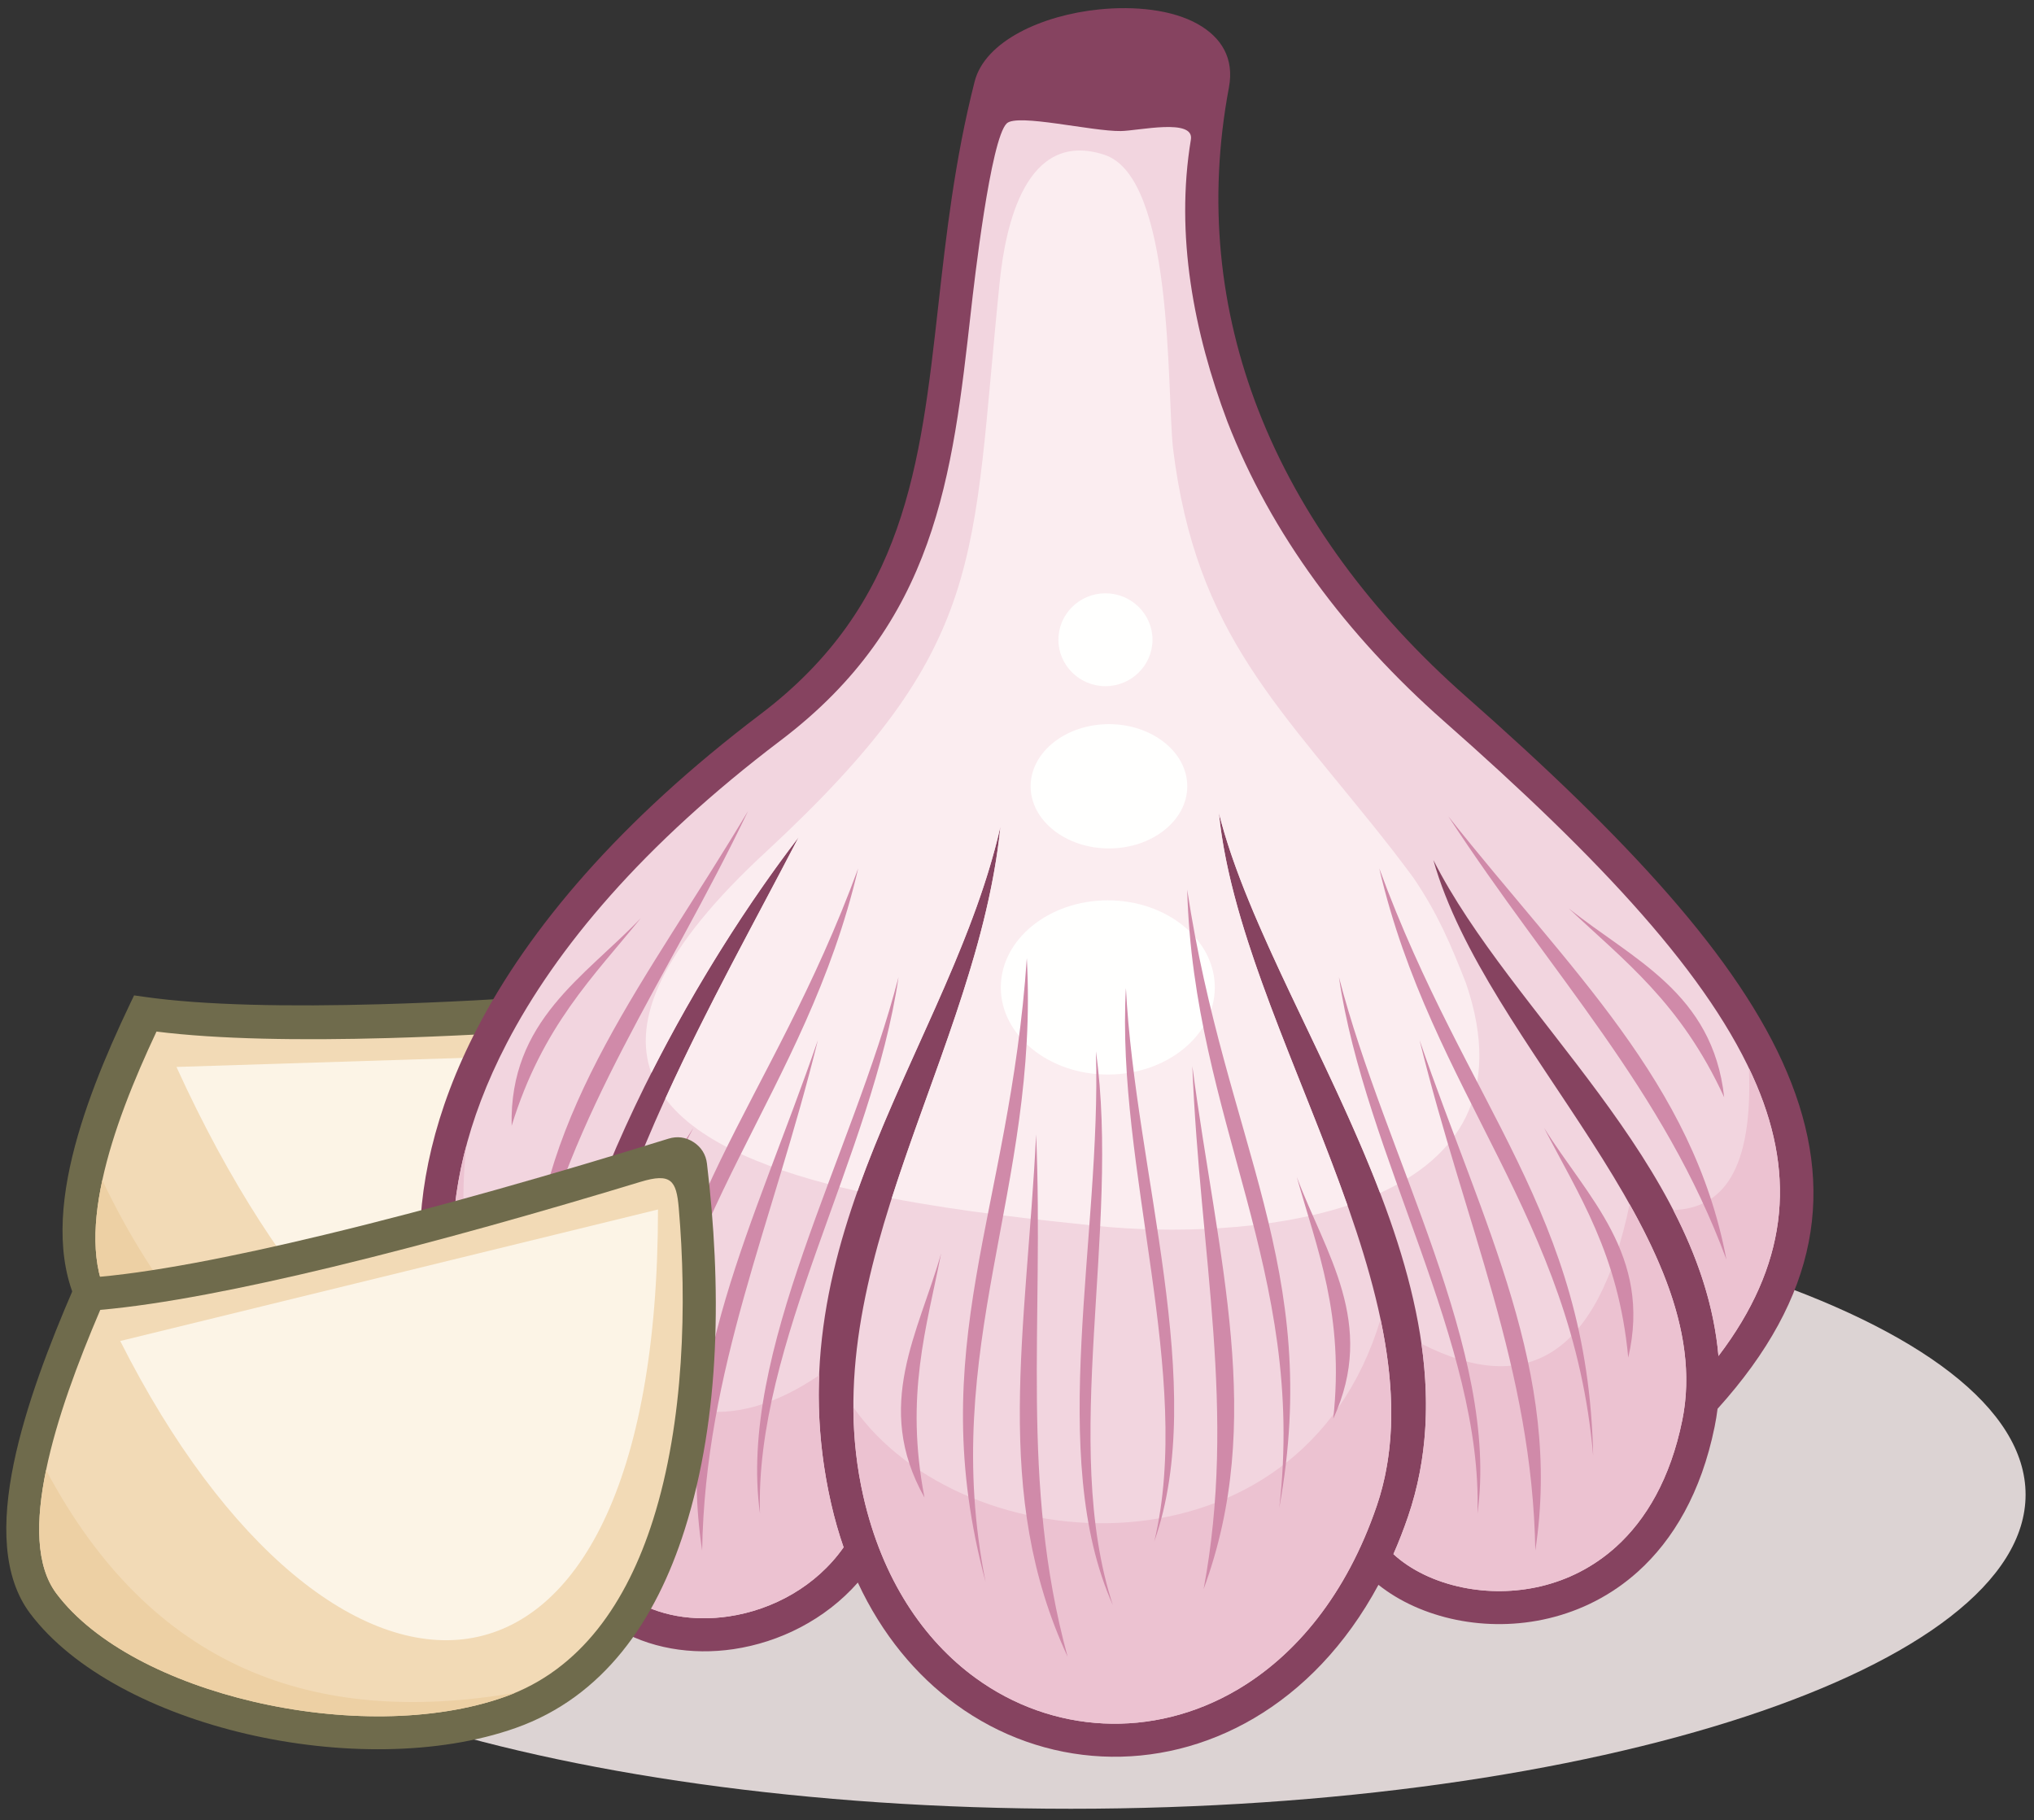
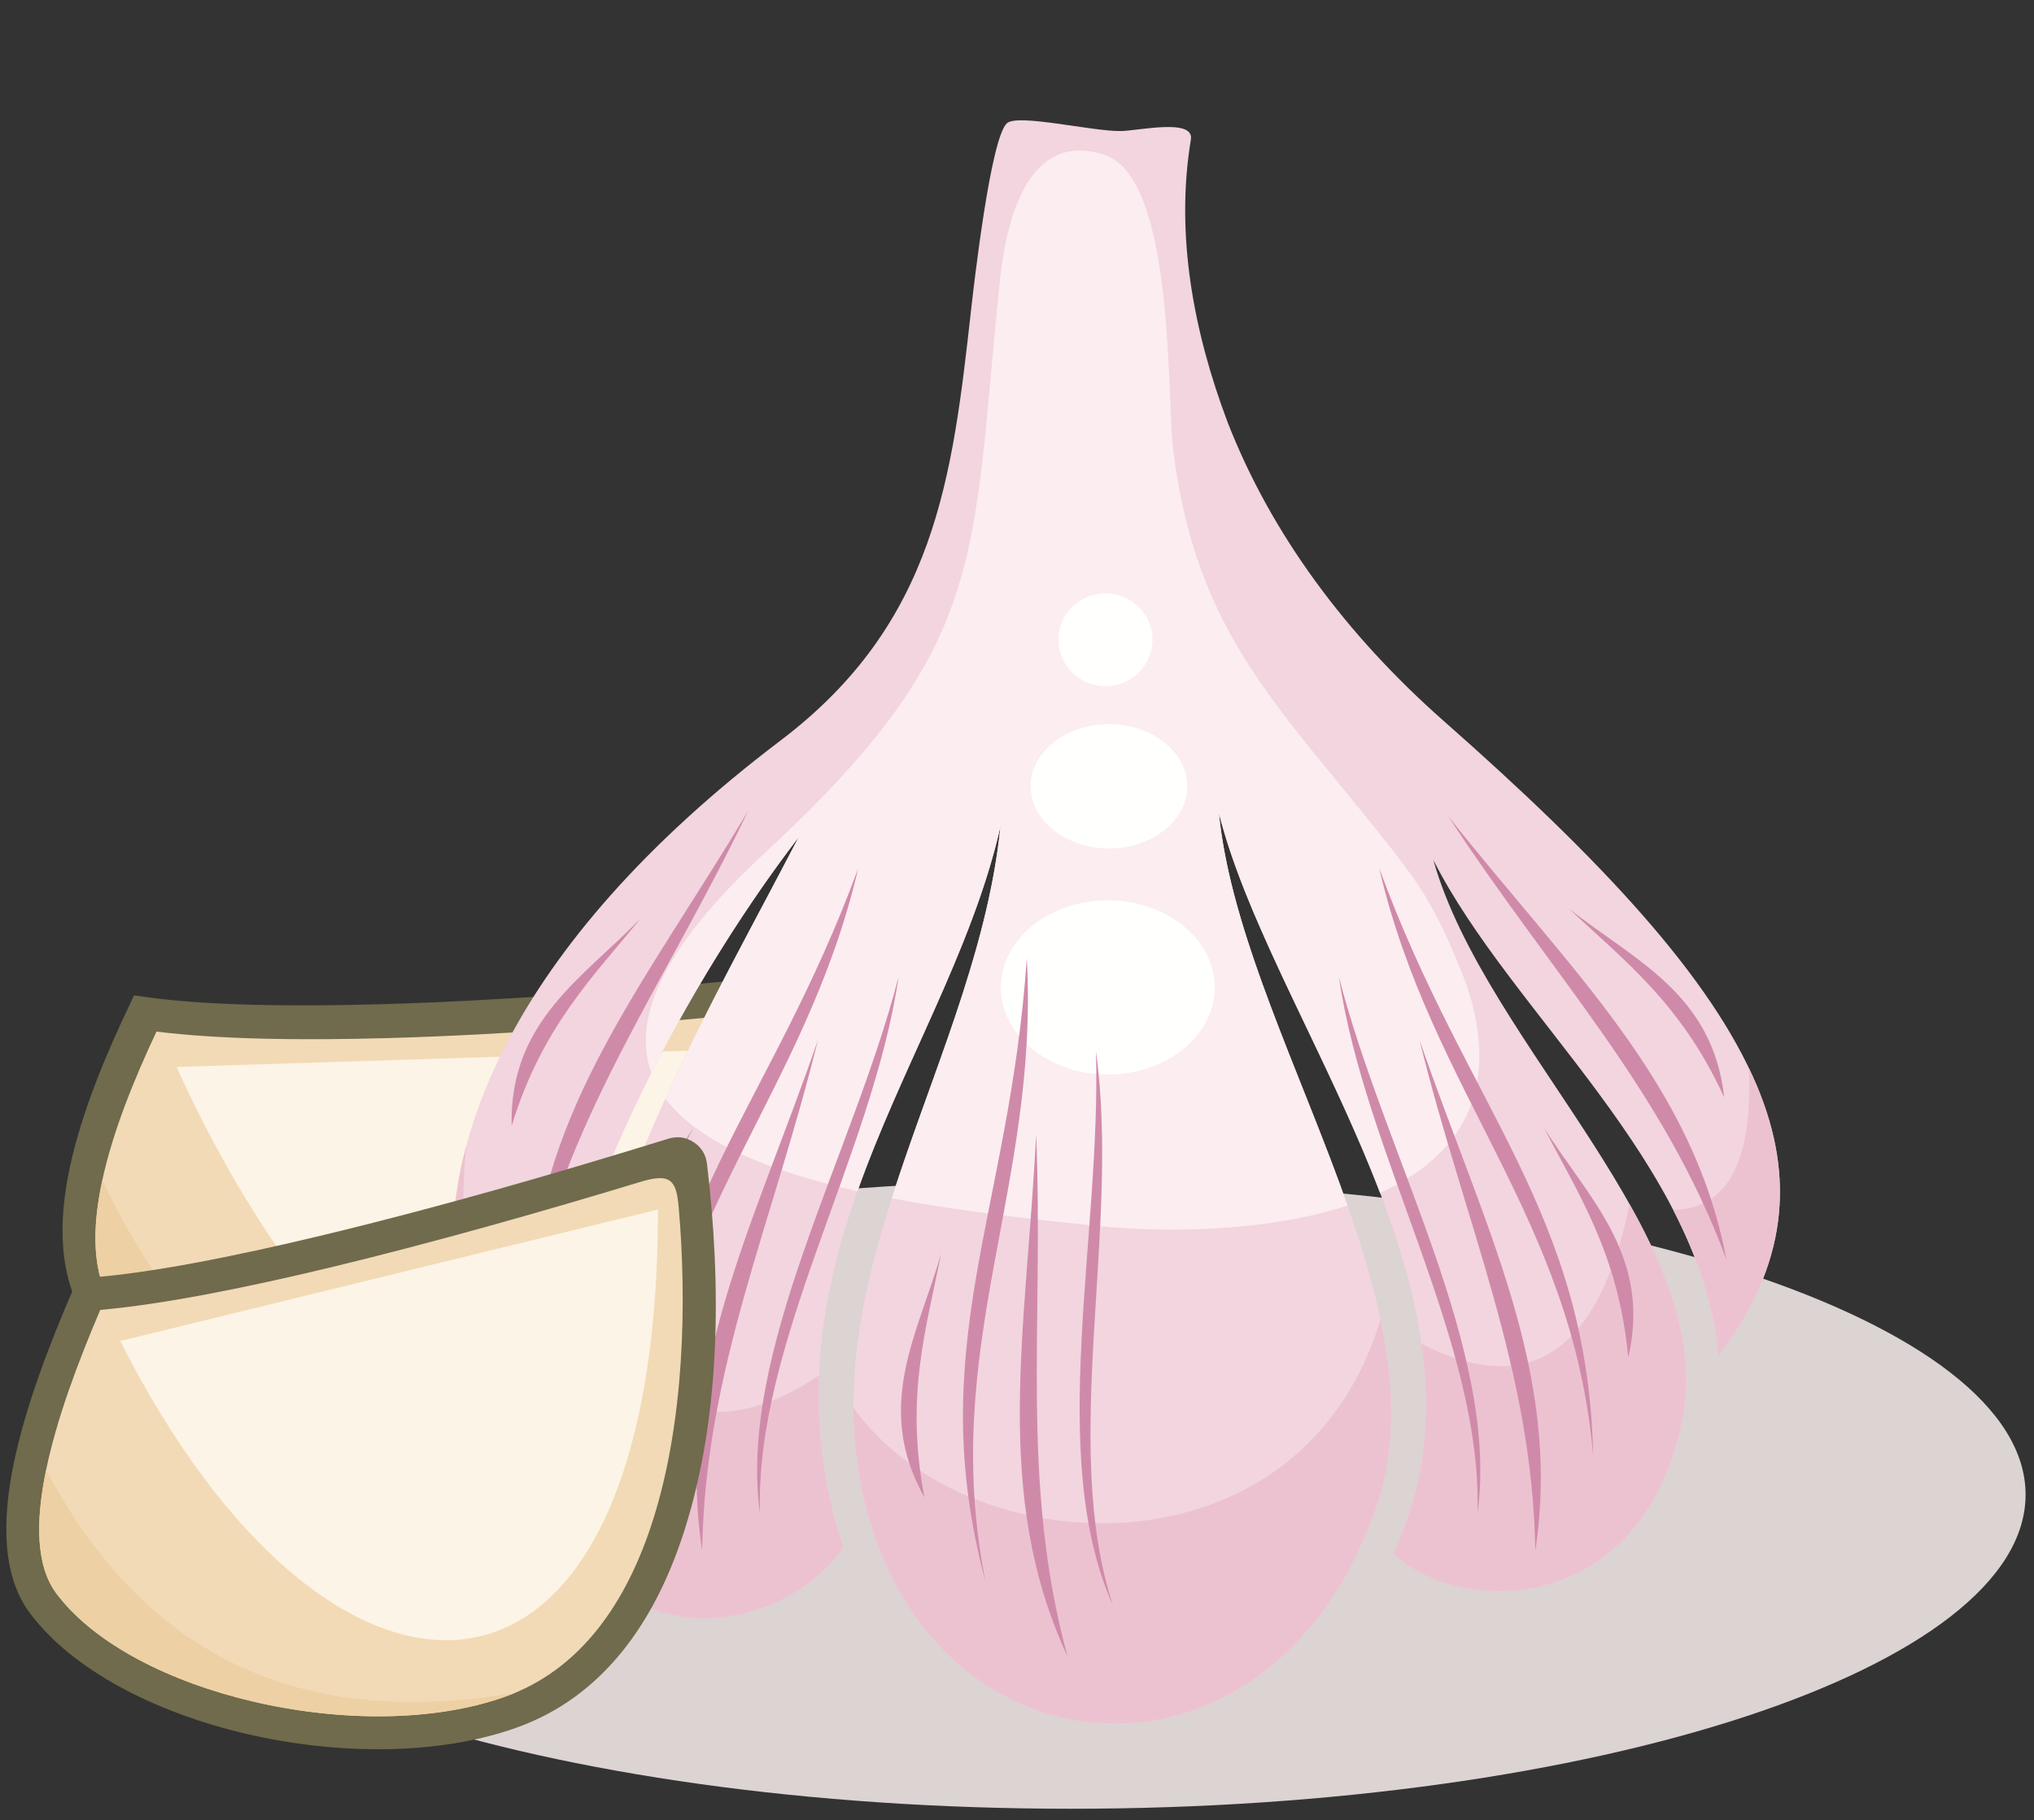
<svg xmlns="http://www.w3.org/2000/svg" version="1.1" x="0" y="0" width="485" height="434" viewBox="0, 0, 485, 434">
  <rect x="0" y="0" width="485" height="434" fill="#333333" stroke="none" />
  <g id="Layer_1">
    <path d="M34.367,237.69 C48.711,239.736 68.93,240.069 90.676,239.46 C120.261,238.629 152.346,236.059 176.453,233.652 L180.87,233.211 L181.528,237.93 C185.106,263.595 186.054,300.458 176.647,328.104 C169.746,348.383 157.309,363.809 136.367,366.763 C117.895,369.368 93.915,364.204 72.142,354.49 C50.481,344.827 30.81,330.562 20.596,314.807 C14.045,304.703 13.755,291.769 16.693,278.158 C19.482,265.236 25.173,251.591 31.019,239.34 L31.97,237.348 L34.367,237.69" fill="#6F6B4C" />
    <path d="M92.516,247.529 C71.646,248.114 52.03,247.821 37.315,245.977 C31.974,257.352 26.908,269.776 24.396,281.416 C21.887,293.045 21.913,303.756 26.881,311.418 C35.938,325.389 53.915,338.277 73.911,347.198 C94.352,356.319 116.708,361.19 133.737,358.787 C151.949,356.219 162.909,342.374 169.116,324.131 C177.566,299.302 177.262,266.515 174.342,242.104 C150.536,244.406 120.274,246.749 92.516,247.529" fill="#F2DAB6" />
    <path d="M24.396,281.416 C21.887,293.045 21.913,303.756 26.881,311.418 C35.938,325.389 53.915,338.277 73.911,347.198 C94.352,356.319 116.708,361.19 133.737,358.787 C134.583,358.669 135.413,358.525 136.226,358.358 C88.153,356.322 49.415,333.869 24.396,281.416" fill="#EDD0A4" />
    <path d="M42.076,254.412 C92.389,364.807 170.292,381.706 170.302,250.355 C127.561,251.707 84.819,253.06 42.076,254.412" fill="#FCF4E6" />
    <path d="M255.341,431.297 C380.727,431.297 482.994,397.65 482.994,356.393 C482.994,315.138 380.727,281.489 255.341,281.489 C129.955,281.489 27.69,315.138 27.69,356.393 C27.69,397.65 129.955,431.297 255.341,431.297" fill="#DCD3D3" />
-     <path d="M409.548,335.921 C409.371,337.341 409.137,338.766 408.848,340.194 C405.648,355.944 398.954,367.171 390.604,374.711 C384.209,380.483 376.844,384.081 369.321,385.88 C361.843,387.668 354.221,387.663 347.255,386.247 C340.155,384.805 333.691,381.891 328.688,377.9 C320.885,392.391 310.507,402.952 298.98,409.727 C287.559,416.437 275.027,419.42 262.738,418.824 C250.437,418.228 238.385,414.044 227.937,406.424 C218.464,399.515 210.326,389.786 204.547,377.361 C196.771,386.195 185.894,391.615 174.89,393.24 C169.903,393.975 164.85,393.929 160.016,393.064 C155.13,392.19 150.491,390.478 146.379,387.889 C138.276,382.785 132.267,374.383 130.502,362.428 C130.09,359.637 129.785,356.866 129.571,354.115 C123.627,350.831 118.165,346.061 113.599,340.034 C105.883,329.849 100.718,316.019 100.147,299.665 C99.585,283.554 103.489,264.986 113.846,245.081 C126.124,221.483 147.517,195.919 181.379,170.267 C215.724,144.249 219.446,111.07 223.709,73.061 C225.614,56.092 227.623,38.19 232.392,19.463 C234.859,9.775 248.526,3.604 262.125,2.242 C266.412,1.813 270.721,1.84 274.669,2.368 C278.792,2.92 282.572,4.028 285.613,5.744 C291.215,8.907 294.346,13.868 293.03,20.875 C287.91,48.127 290.806,73.993 300.021,97.725 C309.922,123.227 327.147,146.329 349.586,166.1 C387.765,199.738 414.645,228.543 426.115,255.707 C437.827,283.448 433.706,309.167 409.548,335.921" fill="#864360" />
    <path d="M290.645,193.888 C302.75,241.959 355.207,304.668 335.735,361.648 C334.673,364.755 333.509,367.733 332.256,370.581 C336.396,374.395 342.232,377.197 348.798,378.532 C354.71,379.734 361.171,379.739 367.499,378.226 C373.78,376.724 379.946,373.705 385.326,368.846 C392.516,362.355 398.307,352.55 401.131,338.651 C410.011,294.956 354.236,249.434 341.78,205.072 C360.463,241.954 405.724,277.387 409.762,323.341 C426.116,301.812 428.232,280.956 418.86,258.762 C407.948,232.916 381.734,204.947 344.372,172.026 C321.024,151.454 303.063,127.315 292.676,100.564 C284.638,79.22 280.196,55.991 283.96,33.294 C284.821,28.108 271.522,31.187 267.254,31.247 C260.309,31.346 242.616,27.013 240.066,29.415 C236.201,33.054 232.262,67.582 231.549,73.925 C227.083,113.741 223.182,148.495 186.133,176.563 C153.301,201.434 132.637,226.07 120.851,248.722 C111.158,267.352 107.499,284.577 108.017,299.417 C108.527,314.015 113.087,326.294 119.895,335.28 C122.668,338.943 125.816,342.049 129.208,344.529 C129.294,298.235 161.889,236.81 190.431,199.637 C165.303,248.085 130.114,305.754 138.311,361.284 C139.705,370.727 144.343,377.295 150.578,381.22 C153.821,383.265 157.506,384.62 161.405,385.317 C165.353,386.023 169.545,386.052 173.749,385.431 C184.283,383.877 194.652,378.226 201.153,368.955 C200.005,365.648 199.011,362.183 198.185,358.562 C183.654,294.853 226.717,249.132 238.548,197.111 C233.094,251.483 193.491,302.564 205.871,356.831 C210.367,376.548 220.215,391.058 232.567,400.067 C241.742,406.758 252.318,410.43 263.109,410.953 C273.911,411.478 284.938,408.848 294.998,402.936 C308.923,394.754 321.039,380.268 328.266,359.118 C345.066,309.959 295.765,245.716 290.645,193.888" fill="#F2D5DF" />
    <path d="M290.645,193.888 C297.397,220.704 316.703,252.074 329.079,284.464 C347.355,276.161 358.603,260.908 349.564,234.465 C345.846,224.971 342.803,217.833 337.039,209.318 C335.432,207.164 333.833,205.014 332.187,202.892 C305.529,168.705 285.167,151.862 279.684,106.751 C278.201,92.573 279.905,42.318 263.333,36.907 C244.477,30.75 239.731,54.02 238.381,67.182 C231.514,134.18 235.889,153.704 182.818,202.962 C157.387,226.365 150.761,243.356 155.313,255.842 C165.962,234.797 178.547,215.113 190.431,199.637 C180.306,219.159 168.548,240.181 158.653,261.954 C166.749,272.777 184.446,279.528 204.467,284.032 C215.064,254.128 231.835,226.633 238.548,197.111 C235.52,227.294 221.97,256.464 212.631,285.728 C229.502,288.961 247.285,290.838 261.931,292.363 C278.952,294.05 302.478,293.606 321.321,287.461 C310.112,255.589 293.502,222.807 290.645,193.888" fill="#FBEDF0" />
    <path d="M203.494,335.575 C229.842,373.188 310.129,378.019 329.187,314.574 C332.483,330.209 333,345.263 328.266,359.118 C321.039,380.268 308.923,394.754 294.998,402.936 C284.938,408.848 273.911,411.478 263.109,410.953 C252.318,410.43 241.742,406.758 232.567,400.067 C220.215,391.058 210.367,376.548 205.871,356.831 C204.243,349.697 203.521,342.616 203.494,335.575 z M139.7,318.172 C136.971,332.555 136.201,346.991 138.311,361.284 C139.705,370.727 144.343,377.295 150.578,381.22 C153.821,383.265 157.506,384.62 161.405,385.317 C165.353,386.023 169.545,386.052 173.749,385.431 C184.283,383.877 194.652,378.226 201.153,368.955 C200.005,365.648 199.011,362.183 198.185,358.562 C195.75,347.884 194.939,337.712 195.32,327.933 C174.612,342.019 156.004,339.304 139.7,318.172 z M111.171,273.271 C108.688,282.585 107.736,291.354 108.017,299.417 C108.527,314.015 113.087,326.294 119.895,335.28 C122.668,338.943 125.816,342.049 129.208,344.529 C129.226,334.716 130.71,324.22 133.301,313.42 C113.779,316.601 108.435,300.444 111.171,273.271 z M398.995,288.543 C410.779,288.129 417.985,279.1 417.029,254.704 C417.679,256.062 418.292,257.415 418.86,258.762 C428.232,280.956 426.116,301.812 409.762,323.341 C408.684,311.066 404.663,299.544 398.995,288.543 z M338.945,320.417 C340.918,334.302 340.352,348.136 335.735,361.648 C334.673,364.755 333.509,367.733 332.256,370.581 C336.396,374.395 342.232,377.197 348.798,378.532 C354.71,379.734 361.171,379.739 367.499,378.226 C373.78,376.724 379.946,373.705 385.326,368.846 C392.516,362.355 398.307,352.55 401.131,338.651 C404.576,321.699 398.288,304.474 388.576,287.147 C381.081,323.123 364.217,333.333 338.945,320.417" fill="#ECC2D1" />
    <path d="M388.248,323.718 C393.942,299.268 378.453,285.412 368.18,268.947 C376.392,284.918 385.93,298.902 388.248,323.718 z M379.886,347.13 C375.008,290.409 341.358,260.666 328.879,207.069 C349.82,264.235 378.657,289.099 379.886,347.13 z M366.09,369.707 C365.358,326.436 349.366,292.152 338.495,248.042 C353.776,292.337 372.57,327.271 366.09,369.707 z M352.292,360.928 C357.635,322.302 330.273,275.637 319.263,232.991 C325.467,275.465 353.617,320.373 352.292,360.928" fill="#D08AA9" />
    <path d="M145.263,323.718 C139.569,299.268 155.06,285.412 165.333,268.947 C157.119,284.918 147.583,298.902 145.263,323.718 z M153.625,347.13 C158.502,290.409 192.155,260.666 204.631,207.069 C183.693,264.235 154.855,289.099 153.625,347.13 z M167.422,369.707 C168.154,326.436 184.146,292.152 195.016,248.042 C179.736,292.337 160.942,327.271 167.422,369.707 z M181.22,360.928 C175.875,322.302 203.238,275.637 214.249,232.991 C208.045,275.465 179.895,320.373 181.22,360.928" fill="#D08AA9" />
    <path d="M264.153,256.226 C278.204,256.226 289.665,246.896 289.665,235.455 C289.665,224.015 278.204,214.684 264.153,214.684 C250.101,214.684 238.64,224.015 238.64,235.455 C238.64,246.896 250.101,256.226 264.153,256.226" fill="#FFFFFE" />
    <path d="M264.425,202.309 C274.711,202.309 283.1,195.652 283.1,187.491 C283.1,179.33 274.711,172.673 264.425,172.673 C254.139,172.673 245.75,179.33 245.75,187.491 C245.75,195.652 254.139,202.309 264.425,202.309" fill="#FFFFFE" />
    <path d="M263.589,163.618 C269.767,163.618 274.805,158.644 274.805,152.545 C274.805,146.445 269.767,141.471 263.589,141.471 C257.411,141.471 252.373,146.445 252.373,152.545 C252.373,158.644 257.411,163.618 263.589,163.618" fill="#FFFFFE" />
    <path d="M220.438,357.082 C215.729,332.608 220.978,316.515 224.4,298.885 C219.138,317.565 208.137,335.197 220.438,357.082 z M235.011,377.225 C219.973,321.16 240.712,289.229 244.84,228.489 C247.838,283.438 223.842,321.4 235.011,377.225 z M254.569,395.045 C243.177,353.293 248.951,315.906 247.06,270.517 C244.767,317.317 236.486,356.111 254.569,395.045 z M265.361,382.759 C249.435,347.167 262.667,294.714 261.319,250.691 C267.231,293.206 252.756,344.191 265.361,382.759" fill="#D08AA9" />
-     <path d="M317.909,338.302 C328.381,315.486 315.976,298.811 309.207,280.623 C314.057,297.915 320.603,313.526 317.909,338.302 z M305.031,359.569 C311.602,303.019 284.583,267.143 283.082,212.133 C292.159,272.332 315.438,302.463 305.031,359.569 z M286.996,378.928 C294.938,336.384 286.129,299.594 284.305,254.201 C290.415,300.658 301.838,338.646 286.996,378.928 z M275.234,367.565 C288.199,330.789 270.726,279.593 268.472,235.607 C266.054,278.462 284.646,328.095 275.234,367.565" fill="#D08AA9" />
    <path d="M122,268.452 C129.324,244.631 141.509,232.882 152.804,218.919 C139.392,232.945 121.405,243.356 122,268.452 z M126.574,306.875 C128.874,264.008 154.39,233.635 178.374,193.383 C158.745,234.353 136.104,264.658 126.574,306.875" fill="#D08AA9" />
    <path d="M411.125,261.646 C400.725,238.997 387.096,228.957 374.061,216.605 C389.205,228.741 408.408,236.69 411.125,261.646 z M411.656,300.337 C403.726,258.147 374.428,231.402 345.348,194.661 C370.206,232.687 396.644,259.744 411.656,300.337" fill="#D08AA9" />
    <path d="M20.958,304.68 C35.303,303.672 55.521,299.701 77.267,294.461 C104.897,287.804 132.25,279.904 159.41,271.513 C161.497,270.868 163.553,271.155 165.386,272.346 C167.218,273.537 168.316,275.301 168.574,277.471 C171.993,306.234 171.94,337.38 163.239,364.801 C156.337,386.55 143.901,404.623 122.958,412.036 C104.487,418.575 80.506,418.517 58.734,413.439 C37.073,408.387 17.401,398.309 7.187,384.73 C0.637,376.022 0.347,363.148 3.285,348.91 C6.074,335.395 11.765,320.539 17.61,307.044 L18.562,304.849 L20.958,304.68" fill="#6F6B4C" />
    <path d="M79.107,302.139 C58.238,307.168 38.622,311.051 23.906,312.34 C18.565,324.852 13.499,338.355 10.988,350.53 C8.479,362.694 8.504,373.399 13.473,380.003 C22.53,392.045 40.507,401.107 60.502,405.77 C80.944,410.537 103.299,410.649 120.329,404.621 C138.541,398.175 149.5,381.996 155.708,362.432 C163.166,338.929 163.802,310.681 161.845,288.015 C161.282,281.504 160.033,279.587 152.686,281.822 C130.367,288.611 103.75,296.2 79.107,302.139" fill="#F2DAB6" />
    <path d="M10.988,350.53 C8.479,362.694 8.504,373.399 13.473,380.003 C22.53,392.045 40.507,401.107 60.502,405.77 C80.944,410.537 103.299,410.649 120.329,404.621 C121.174,404.321 122.004,404 122.818,403.66 C74.744,411.861 36.007,397.655 10.988,350.53" fill="#EDD0A4" />
    <path d="M28.668,319.761 C78.98,419.444 156.883,419.756 156.894,288.402 C114.153,298.857 71.411,309.309 28.668,319.761" fill="#FCF4E6" />
  </g>
</svg>